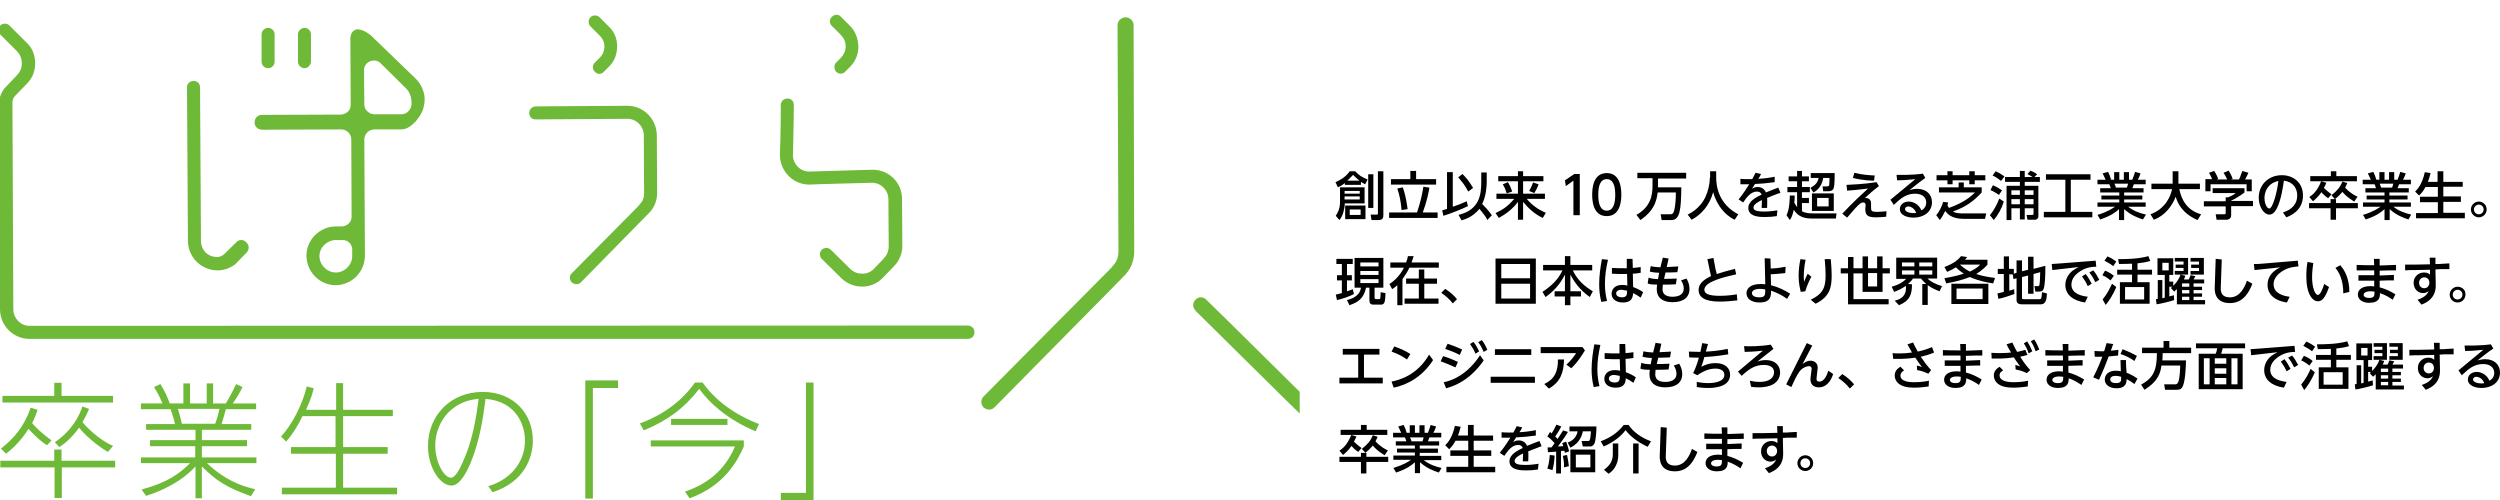
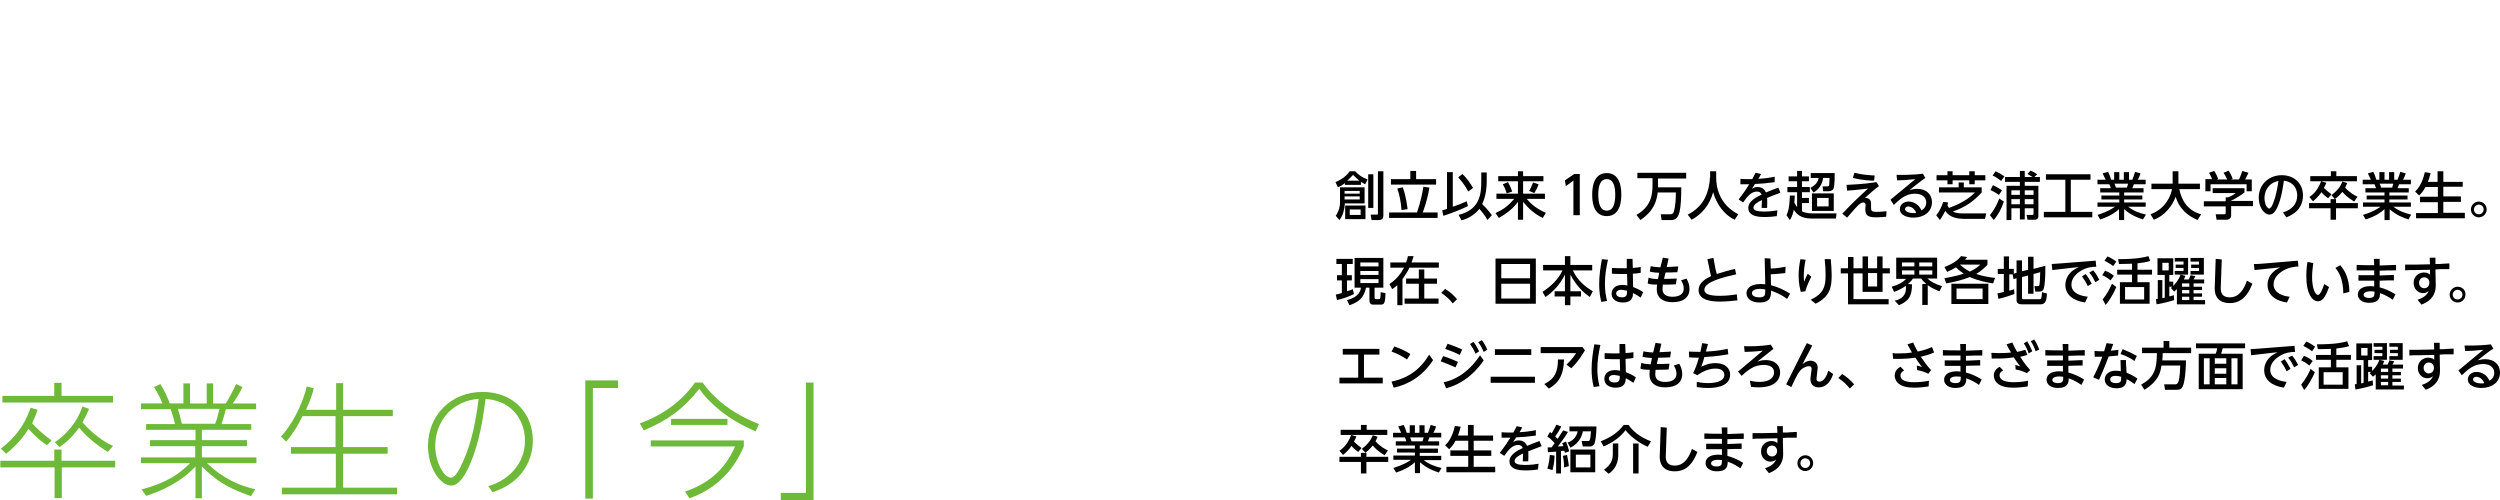
<svg xmlns="http://www.w3.org/2000/svg" xmlns:xlink="http://www.w3.org/1999/xlink" version="1.1" id="レイヤー_1" x="0px" y="0px" width="824.8px" height="165.1px" viewBox="0 0 824.8 165.1" style="enable-background:new 0 0 824.8 165.1;" xml:space="preserve">
  <style type="text/css">
	.st0{clip-path:url(#SVGID_1_);fill:#6EBA38;}
	.st1{fill:#6EBA38;}
</style>
  <g>
    <g>
      <g>
        <defs>
-           <rect id="SVGID_3_" x="-0.8" y="4.6" width="429.6" height="134.4" />
-         </defs>
+           </defs>
        <clipPath id="SVGID_1_">
          <use xlink:href="#SVGID_3_" style="overflow:visible;" />
        </clipPath>
-         <path class="st0" d="M321.5,109.6c0,1.2-0.9,2.2-2.1,2.2l-309.7,0c-5.3,0-9.6-4.3-9.7-9.6l-0.3-68.2c0-3,2.1-5.3,2.2-5.3l3.8-4     c1-1.1,1.5-2.3,1.5-3.8c0-1.4-0.5-2.8-1.5-3.9l-5.6-5.6c-0.9-0.9-1-2.2,0-3c0.8-0.8,2.2-0.8,3,0l5.7,5.7c1.9,1.7,2.8,4.2,2.8,6.8     c0,2.6-0.9,4.9-2.8,6.8l-3.8,3.9c-0.6,0.6-0.9,1.4-0.9,2.3l0.3,68.2c0,2.9,2.4,5.4,5.3,5.4l309.7-0.1     C320.6,107.5,321.5,108.4,321.5,109.6" />
        <path class="st0" d="M81.3,83.4c-1.7,1.8-3.5,3.5-3.7,3.8c-1.8,1.3-3.7,2-5.8,2c-5.4,0-9.7-4.3-9.8-9.6l-0.3-50.8     c0-1.2,0.9-2.1,2.2-2.1c1.2,0,2.1,0.9,2.1,2.1l0.3,50.8c0,1.4,0.6,2.7,1.5,3.7c1.1,1,2.4,1.5,3.9,1.5c0.8,0,1.6-0.4,2.2-0.9     c0,0,2.1-2.1,4-3.9c0.9-1.1,2.5-1.1,3.4,0C82.3,80.9,82.3,82.4,81.3,83.4 M140.1,32.8c0,2.2-0.8,3.9-0.8,4l-0.1,0.1     c-0.5,1.2-1.2,2.1-2,3.1c-1.6,1.6-2.9,2.7-5,2.7l-8.7,0c-1.8,0-3.3,1.5-3.3,3.3l0.2,38.3c0,5.4-4.3,9.7-9.6,9.8     c-5.3,0-9.6-4.3-9.7-9.7c0-5.3,4.3-9.6,9.6-9.7l2.1,0c0.9,0,1.6-0.4,2.3-1c0.6-0.6,0.9-1.4,0.9-2.2l-0.1-25.5     c0-1.8-1.5-3.3-3.3-3.3l-26.1,0.1c-1.4,0-2.5-1-2.5-2.4c0-1.4,1-2.5,2.4-2.5l26.1-0.1c0.8,0,1.6-0.4,2.2-0.9c0.7-0.6,1-1.4,1-2.4     l-0.1-21.8c0-0.2,0-2.1,1.5-2.8c1.5-0.8,4.2,0.8,5.5,2L137.2,26C139.4,28.3,140.1,30.8,140.1,32.8 M88.5,22.5     c-1.3,0-2.2-1-2.2-2.2l0-8.9c0-1.2,0.9-2.2,2.2-2.2c1.2,0,2.1,1,2.1,2.2l0,8.9C90.6,21.5,89.7,22.5,88.5,22.5 M100.5,22.5     c-1.2,0-2.2-1-2.2-2.2l0-8.9c0-1.2,1-2.2,2.2-2.2c1.2,0,2.1,1,2.1,2.2l0,8.9C102.6,21.4,101.6,22.5,100.5,22.5 M116.2,82.3     c0-1.8-1.5-3.2-3.3-3.1l-2.1,0c-2.9,0-5.4,2.4-5.4,5.3c0,2.9,2.5,5.4,5.4,5.4c2.9,0,5.4-2.5,5.4-5.4L116.2,82.3z M134,29.2     l-8.4-8.3c-0.8-0.9-2.2-1.2-3.5-0.7c-1.2,0.5-2,1.6-2,2.9l0.1,11.4c0,0.9,0.4,1.8,1.1,2.3c0.6,0.6,1.4,0.9,2.2,0.9l9,0     c1.5,0,2.8-1.2,3.2-2.7C136,32.8,135.4,30.6,134,29.2" />
-         <path class="st0" d="M216.7,44.6l0.1,19.1c0,2.6-1,5-2.9,6.8l-22.3,22.7c-0.8,0.8-2.2,0.7-3-0.1c-0.8-0.8-0.8-2.1,0-2.9l21.8-22     l1.1-1.3c0.7-0.8,1-2,1-3.2l-0.1-19.1c0-2.9-2.4-5.4-5.4-5.4l-30.3,0.2c-1.2,0-2.1-0.9-2.1-2.1c0-1.2,0.9-2.1,2.1-2.2l30.3-0.2     C212.3,34.9,216.6,39.2,216.7,44.6 M203.6,15.3c0,2.6-0.9,5-2.8,6.8l-1.6,1.6c-0.8,0.9-2.1,0.9-2.9,0c-0.9-0.8-0.9-2.1-0.1-3     l1.6-1.6c1-0.9,1.6-2.3,1.6-3.8c0-1.4-0.6-2.7-1.7-3.7c0,0,0.6,0.6-2.9-2.9c-0.8-0.8-0.8-2.2,0-3c0.8-0.8,2.2-0.8,3,0l2.9,2.9     C202.7,10.4,203.6,12.7,203.6,15.3" />
        <path class="st0" d="M297.6,65.6l0.1,15.5c0,2.6-1,5-2.9,6.9l-3.6,3.7c-3.6,3.8-9.8,3.8-13.6,0.1c0,0-5.7-5.6-6.5-6.4     c-0.8-0.8-0.8-2.2,0-3c0.9-0.8,2.2-0.8,3,0c0.8,0.8,6.5,6.4,6.5,6.4c1.1,1,2.4,1.5,3.9,1.5c1.4,0,2.7-0.5,3.7-1.5l3-3.1l1-1.2     c0.7-0.9,1-2.1,1-3.3l-0.1-15.5c0-2.9-2.4-5.4-5.4-5.4c0,0-19.8,0.5-20.7,0.6c-5.3,0-9.6-4.3-9.7-9.7c0,0,0.3-7,0.3-16.6     c0-1.2,1-2.1,2.2-2.1c1.2,0,2.1,0.9,2.1,2.1c0,5.6-0.3,16.6-0.3,16.6c0,2.9,2.4,5.4,5.3,5.4l20.8-0.6     C293.2,55.9,297.6,60.2,297.6,65.6 M283.2,15.3c0,2.6-0.9,4.9-2.8,6.8l-1.6,1.6c-0.8,0.8-2.1,0.8-2.9,0c-0.8-0.8-0.8-2.2-0.1-3     l1.6-1.6c1-1.1,1.6-2.3,1.6-3.8c0-1.5-0.6-2.8-1.7-3.9c0,0,0.6,0.6-2.8-2.8l-0.1-0.1c-0.8-0.8-0.8-2.1,0-2.9c0.9-0.9,2.2-1,3-0.1     l2.9,2.9C282.2,10.2,283.1,12.7,283.2,15.3" />
        <path class="st0" d="M374,8.3l0.2,74.7c0,3.1-1.2,6-3.4,8.1c0,0.1-31,31.4-42.7,43.3c-1,1-2.5,1-3.6,0c-1-1-1-2.6,0-3.6     c9.1-9.2,42.1-42.4,42.1-42.4l1.2-1.5c0.8-1,1.2-2.4,1.2-3.8l-0.3-74.7c0-1.5,1.1-2.6,2.6-2.7C372.8,5.7,374,6.9,374,8.3      M434,138c-1,1-2.6,1-3.6,0c-4.5-4.3-31.6-31.2-36-35.5l0-0.1c-1-1-1-2.5,0-3.5c1-1.1,2.6-1.1,3.6,0c4.5,4.3,31.6,31.2,36,35.5     C434.9,135.5,434.9,137,434,138" />
      </g>
      <path class="st1" d="M268.4,126.2h-2.5v36.4h-8.3v2.5h10.8V126.2z M245.3,145.3h-30.6v2h27.8c-3.6,8.3-9.4,12.4-16.5,14.9l1.5,2.2    c11.5-4.1,15.9-12.5,17.9-17.1V145.3z M240,138.2h-18.6v2H240V138.2z M212.4,142c7.9-3.3,13.2-7.2,18.3-13.7    c3.1,4.4,9.2,10.1,18.6,14l1.1-2.4c-5.3-2-13.3-6.2-18.6-13.7h-2.5c-6.1,8.6-14.4,12.1-18.2,13.5L212.4,142z M193.1,164.5h2.5V128    h8.3v-2.5h-10.8V164.5z M157.9,131.6c-0.9,7.1-2.2,14.3-5.2,20.8c-1,2.3-2.5,5.2-3.9,5.2c-2.4,0-5.2-5.2-5.2-10.6    c0-4.1,1.5-7.9,4.2-10.8C151.7,132.3,155.7,131.8,157.9,131.6 M162.5,162.4c10.5-3.4,13.3-11.4,13.3-17.1c0-8.7-6.2-16-16.6-16    c-10.5,0-18,7.8-18,17.8c0,7.5,4.2,13.1,7.7,13.1c2.6,0,4.8-3.7,6.4-7.6c3-7.2,4.1-14.9,4.9-21c10.4,0.8,13,9,13,13.7    c0,7.9-5.6,13.2-12.1,15.1L162.5,162.4z M101,135.1c1.7-3.7,2.2-5.6,2.5-7l-2.3-0.6c-1.3,5.7-4.9,12.8-8.5,16.5l1.7,1.7    c2.2-2.5,3.9-5.3,5.4-8.4h10.9v10.2H96v2.2h14.8v11.2H93v2.2H131v-2.2h-17.8v-11.2h14.7v-2.2h-14.7v-10.2h16.4v-2.1h-16.4v-8.8    h-2.3v8.8H101z M60,139.8c-0.5-2.3-0.8-3.2-1.3-4.9h13.7c-0.4,1.8-0.7,3-1.4,4.9H60z M84.2,161.4c-4.6-1-10.3-3.2-15.9-8.6h16.3    v-1.9h-18v-3.7h14.9v-2H66.6v-3.4h16.3v-1.9h-9.8c0.7-2.1,1-3.4,1.4-4.9h10v-1.9h-7.7c1.4-2,2.3-3.5,3.2-5.4l-2.1-1    c-1.1,2.4-2.3,4.6-3.4,6.4h-4.2v-6.6h-2.1v6.6h-5.5v-6.6h-2.2v6.6H56c-0.8-2.2-1.7-4.2-3.1-6.4l-2.1,1c0.9,1.4,1.8,3,2.8,5.4h-7.1    v1.9h9.8c0.9,2.7,1.2,3.7,1.4,4.9h-9.5v1.9h16.3v3.4H49.5v2h14.9v3.7H46.5v1.9h16.2c-3.4,3.4-7.4,6.4-16,8.7l1.5,2.1    c9.1-2.9,13.9-7.1,16.3-9.7v10.5h2.1v-10.5c4.7,4.6,7.8,6.8,16.2,9.8L84.2,161.4z M38,152H20.3v-3.7h-2.4v3.7H0.1v2.2h17.9v10.1    h2.4v-10.1H38V152z M17.9,126.3v4.3H0.8v2.2h36.5v-2.2h-17v-4.3H17.9z M37.3,147.1c-4.8-2-9.2-6.7-10.1-7.8    c1.1-1.9,1.7-3.2,2.2-4.4l-2.2-0.8c-0.9,2.6-3,7.6-9.1,11.8l1.5,1.6c1.5-1,3.8-2.7,6.5-6.4c1.9,2.4,5.6,5.7,9.5,8L37.3,147.1z     M17,145.3c-3.1-2.2-5.5-4.6-6.4-5.7c1-2,1.4-3.2,1.8-4.4l-2.3-0.7c-2.2,6.5-5.8,10.4-9.8,13.5l1.7,1.7c1.5-1.2,4.6-3.7,7.4-8.2    c0.4,0.4,3,3.4,6.1,5.4L17,145.3z" />
    </g>
    <path d="M817.8,67.5c0.9,0,1.6,0.7,1.6,1.6c0,0.9-0.7,1.6-1.6,1.6c-0.9,0-1.6-0.7-1.6-1.6C816.2,68.2,817,67.5,817.8,67.5    M817.8,66.5c-1.4,0-2.6,1.2-2.6,2.6c0,1.4,1.2,2.6,2.6,2.6c1.5,0,2.6-1.2,2.6-2.6C820.4,67.6,819.2,66.5,817.8,66.5 M804.3,61.7   v3.2h-5.9v1.8h5.9v3.6h-7.2V72h16.1v-1.8h-7.1v-3.6h5.8v-1.8h-5.8v-3.2h6.4V60h-6.4v-3.5h-1.9V60H801c0.5-1.2,0.7-2.2,0.9-2.9   l-1.9-0.3c-0.9,4.1-2.5,5.7-3.2,6.4l1.3,1.3c0.5-0.5,1.3-1.2,2.1-2.8H804.3z M785.6,61.9c-0.1-0.2-0.4-1.2-0.5-1.3h4.5   c-0.2,0.7-0.3,1.1-0.4,1.3H785.6z M795.5,70.8c-2.1-0.5-3.9-1.1-5.9-2.6h5.8v-1.4h-7.1v-1h6v-1.3h-6v-1h6.4v-1.4h-3.7   c0.1-0.2,0.4-1.1,0.5-1.3h3.9v-1.5h-2.6c0.5-0.9,0.9-2,0.9-2.1l-1.8-0.5c-0.2,0.7-0.6,1.9-0.9,2.6h-1.1v-2.5h-1.7v2.5h-1.5v-2.5   H785v2.5h-1c-0.3-1.1-0.6-1.8-1-2.6l-1.8,0.5c0.3,0.7,0.9,1.9,1,2.1h-2.7v1.5h3.9c0.2,0.3,0.4,1.1,0.5,1.3h-3.5v1.4h6.3v1h-5.9v1.3   h5.9v1h-7.1v1.4h5.8c-0.8,0.5-2.2,1.6-5.8,2.7l0.9,1.5c3.6-1.2,5.1-2.4,6.2-3.4v3.6h1.7v-3.6c2.2,2,4.4,2.8,6.2,3.4L795.5,70.8z    M768.9,58.1h-6.7v1.7h15.4v-1.7h-6.8v-1.6h-1.8V58.1z M769.2,64.1c-1.4-1-2.4-2-2.5-2.1c0.5-0.9,0.6-1.2,0.8-1.7l-1.7-0.5   c-1.4,3.6-3.2,4.7-3.9,5.2l1.2,1.4c0.7-0.6,1.7-1.4,2.8-3c0.1,0.2,1,1.2,2.2,2L769.2,64.1z M768.9,65.7v1.3h-7.1v1.7h7.1v3.8h1.8   v-3.8h7.2v-1.7h-7.2v-1.3h-0.4c0.7-0.5,1.4-1.1,2.5-2.4c0.7,0.8,1.6,1.8,3.9,3.2l1.1-1.6c-0.7-0.3-2.5-1.2-4.1-3   c0.4-0.7,0.5-1.1,0.7-1.5l-1.6-0.5c-0.7,1.8-1.7,3-3.6,4.5l1.1,1.3H768.9z M751.7,59.7c-0.2,1.4-0.6,4.4-1.7,7.2   c-0.3,0.8-0.8,1.9-1.3,1.9c-0.7,0-1.6-1.4-1.6-3.5C747.1,63.6,747.9,60.5,751.7,59.7 M754.3,71.7c1-0.4,5.5-2,5.5-7.2   c0-4.1-3-6.7-7-6.7c-4.3,0-7.6,3.1-7.6,7.4c0,3.2,1.8,5.6,3.5,5.6c0.9,0,1.7-0.5,2.6-2.3c1.4-3,1.9-6.9,2.2-8.9   c3.1,0.4,4.4,2.6,4.4,4.9c0,2.7-1.6,4.6-4.7,5.6L754.3,71.7z M730,62.1v1.6h7.6c-0.8,0.7-2,1.2-2.5,1.4h-0.8v1.3h-7.2v1.7h7.2v2.1   c0,0.3,0,0.5-0.5,0.5h-2.8l0.3,1.8h3.4c0.2,0,1.4-0.2,1.4-1.4v-3.1h7.2v-1.7h-7.2v-0.1c1.4-0.6,3.4-1.9,4.4-2.7v-1.4H730z    M727.6,59.2v3.9h1.7v-2.3h11.9v2.3h1.7v-3.9h-2.2c0.5-0.9,0.7-1.3,1.1-2.2l-2-0.6c-0.7,1.9-0.9,2.4-1.1,2.8H736l0.6-0.2   c-0.3-0.9-0.9-2.1-1.3-2.7l-1.7,0.7c0.4,0.6,0.7,1.2,1.2,2.2h-3.4l0.4-0.2c-0.3-0.9-0.8-1.9-1.3-2.6l-1.7,0.6   c0.2,0.4,0.7,1.2,1,2.1H727.6z M710.6,72.5c3.5-1.3,6-4.4,7.2-7.6c0.6,2,2,5.4,7.2,7.7l1.2-1.9c-4.5-1.2-6.5-4.7-7.2-8.3h6.8v-1.8   h-7.1v-4.1h-1.9v4.1h-7v1.8h6.8c-0.4,2.1-2,6.4-7.1,8.3L710.6,72.5z M698.1,61.9c-0.1-0.2-0.4-1.2-0.5-1.3h4.5   c-0.2,0.7-0.3,1.1-0.4,1.3H698.1z M708,70.8c-2.1-0.5-3.9-1.1-5.9-2.6h5.8v-1.4h-7.1v-1h6v-1.3h-6v-1h6.4v-1.4h-3.7   c0.1-0.2,0.4-1.1,0.5-1.3h3.9v-1.5h-2.6c0.5-0.9,0.9-2,0.9-2.1l-1.8-0.5c-0.2,0.7-0.6,1.9-0.9,2.6h-1.1v-2.5h-1.7v2.5h-1.5v-2.5   h-1.7v2.5h-1c-0.3-1.1-0.6-1.8-1-2.6l-1.8,0.5c0.3,0.7,0.9,1.9,1,2.1H692v1.5h3.9c0.2,0.3,0.4,1.1,0.5,1.3h-3.5v1.4h6.3v1h-5.9v1.3   h5.9v1H692v1.4h5.8c-0.8,0.5-2.2,1.6-5.8,2.7l0.9,1.5c3.6-1.2,5.1-2.4,6.2-3.4v3.6h1.7v-3.6c2.2,2,4.4,2.8,6.2,3.4L708,70.8z    M675,59.3h6.4v10.6h-7.1v1.8h16v-1.8h-7.1V59.3h6.5v-1.8H675V59.3z M659.6,65.5c-0.7,1.9-1.9,4.1-3.1,5.5l1.3,1.6   c1.5-1.9,2.5-3.6,3.3-6.1L659.6,65.5z M656.7,62.7c1.3,0.6,2.4,1.3,2.8,1.6l1-1.5c-0.6-0.4-1.4-1-3-1.7L656.7,62.7z M657.4,57.9   c1.2,0.5,2.4,1.5,2.8,1.8l1.1-1.5c-1.1-0.8-1.8-1.2-2.9-1.7L657.4,57.9z M670.9,67.4H668v-1.7h2.9V67.4z M670.9,64.3H668v-1.5h2.9   V64.3z M666.4,67.4h-2.8v-1.7h2.8V67.4z M666.4,64.3h-2.8v-1.5h2.8V64.3z M672.1,57.5c-1.1-0.8-1.8-1-2.2-1.2l-1,1.1   c0.6,0.3,1.1,0.7,1.7,1H668v-2h-1.6v2h-4.9V60h4.9v1.3h-4.4v11.3h1.6v-3.9h2.8v3.7h1.6v-3.7h2.9v1.7c0,0.3,0,0.5-0.5,0.5h-1.8   l0.3,1.6h2.4c0.8,0,1.2-0.6,1.2-1V61.3H668V60h5v-1.6h-1.8L672.1,57.5z M642.5,57.8h-3.6v1.7h3.6v1.3h1.7v-1.3h5.5v1.3h1.8v-1.3   h3.5v-1.7h-3.5v-1.3h-1.8v1.3h-5.5v-1.3h-1.7V57.8z M654.9,72.2l0.4-1.8h-8c-0.6,0-1.9,0-3-0.6c4.4-1.6,6.8-3.4,9.5-6.3v-1.7h-5.9   v-1.6h-1.7v1.6h-6.5v1.7h11.9c-1.1,1.1-3.5,3.3-8.6,5.1c-0.3-0.4-0.4-0.7-0.5-0.9c0.1-0.3,0.2-0.6,0.2-0.9l-1.6-0.2   c-0.5,1.6-1.3,3.3-2.3,4.4l1.2,1.6c1-1.3,1.6-2.8,1.8-3c0.5,0.7,1.8,2.6,6,2.6H654.9z M632.2,70.2c-0.2,0.1-0.6,0.1-1.1,0.1   c-1.2,0-2.6-0.5-2.6-1.3c0-0.5,0.4-0.9,1.2-0.9C630.4,68.2,631.5,68.6,632.2,70.2 M624.8,67.6c2.2-2.1,4.1-3.7,7-3.7   c2.6,0,3.7,1.4,3.7,2.9c0,1.7-1.2,2.4-1.6,2.6c-0.8-2-2.7-2.9-4.2-2.9c-1.6,0-2.9,1-2.9,2.5c0,2,2.4,2.8,4.5,2.8   c3.4,0,6.1-1.9,6.1-5.1c0-2.6-1.9-4.4-4.9-4.4c-1.2,0-1.9,0.3-2.5,0.4c1.8-1.4,3.6-2.9,5.2-4l-0.8-1.4c-3.7,0.5-7.5,0.4-8.7,0.4   l0.2,1.8c1.4,0,3.3-0.1,6-0.4l-8.2,6.8L624.8,67.6z M619.1,60.1c-4.4,0.7-8.5,0.8-9.9,0.9l0.2,1.9c3.2-0.2,5.9-0.6,6.9-0.7   c-2.8,2.6-4.6,4.2-8.5,8.3l1.6,1.3c1.4-1.6,2.5-2.9,2.7-3.1c1.5-1.6,2-1.9,2.6-1.9c0.8,0,0.8,0.7,0.8,0.9c0,0.2-0.1,1.2-0.1,1.4   c0,2.4,1.5,2.6,3.8,2.6c1,0,2.1-0.1,3.1-0.2l0.1-1.8c-1.8,0.2-3.1,0.2-3.3,0.2c-1.6,0-1.8-0.4-1.8-1.3c0-0.2,0-1.3,0-1.5   c0-1.6-1.3-1.8-2-1.8c1.1-1,2.7-2.5,4.6-3.9L619.1,60.1z M618.5,57.9c-1.9-0.1-3.9-0.2-6.7-0.9l-0.5,1.7c3.1,0.8,5.9,0.9,7,0.9   L618.5,57.9z M603.3,68.1h-3.8v-2.8h3.8V68.1z M597.8,69.6h7.2v-5.8h-7.2V69.6z M597.4,57.2v1.5h2.6c-0.3,1.5-1,2.3-2.7,3.3l1,1.5   c1.7-0.9,2.9-2.6,3.2-4.8h2.1c0,0.9-0.1,2.2-0.1,2.4c-0.1,0.4-0.7,0.4-0.8,0.4h-1.4l0.2,1.6h1.7c0.8,0,1.6-0.3,1.8-1.1   c0.3-1.1,0.3-3.7,0.3-4.9H597.4z M590.5,64.6c-0.1,4.4-0.8,5.8-1.1,6.4l1.1,1.6c0.4-0.6,0.9-1.4,1.3-3.4c0.9,1.4,2.3,2.9,5.9,2.9h8   l0.2-1.7h-7.5c-1.2,0-2.6,0-3.9-0.7V67h2.3v-1.7h-2.3v-1.9h2.6v-1.7h-2.6v-1.9h2.3v-1.6h-2.3v-1.8h-1.6v1.8h-2.8v1.6h2.8v1.9h-3.2   v1.7h3.2v4.9c-0.2-0.2-0.4-0.5-0.9-1.4c0.1-1.2,0.1-1.9,0.1-2.4H590.5z M579.2,57c-0.4,0.8-0.5,1-1.1,2.1h-1.2c-1,0-2,0-2.7-0.1   l0,1.8c1.3,0,1.8,0,2.9,0c-0.5,0.8-1.8,2.9-3.5,5l1.5,1c1.3-1.9,2.6-3.6,4.6-3.6c0.7,0,1.2,0.3,1.5,1c-1.9,0.9-4.4,2.2-4.4,4.4   c0,3,4,3,5.5,3c1.3,0,2.6-0.1,3.9-0.3l0.2-1.9c-0.7,0.1-2.4,0.4-4.4,0.4c-2.4,0-3.5-0.4-3.5-1.3c0-1,1.3-1.8,2.8-2.5   c0,1-0.1,1.7-0.1,2.6h1.8c0-0.5,0.1-2.2,0-3.3c1.5-0.6,2.9-1.2,4.4-1.7l-0.7-1.7c-1.1,0.4-2.4,0.9-4.1,1.6   c-0.6-1.6-2.1-1.8-2.7-1.8c-1,0-1.4,0.3-1.9,0.6c0.3-0.5,0.7-1.1,1-1.6c2.4-0.1,3.4-0.2,6.5-0.6l0-1.8c-1.8,0.4-3.6,0.6-5.4,0.7   c0.3-0.4,0.7-1.1,0.9-1.6L579.2,57z M564.1,58.7c0,2.1-0.6,4.5-1.5,6.4c-1.2,2.5-3.3,4.5-5.8,5.7l1.3,1.7c3.4-1.8,6-5,7.1-9.1   c1.2,4.3,3.9,7.6,7.1,9.1l1.2-1.8c-6.2-3.2-7.3-8.8-7.3-12.1v-2.1h-2V58.7z M552.9,63.5c0,1.9-0.1,4.6-0.7,6.4   c-0.2,0.6-0.6,0.8-1.2,0.8h-3.1l0.3,1.9h3.2c2.9,0,3.2-3.5,3.3-10.8h-7.7v-0.5v-2.4h9.3V57h-16.1v1.8h5v2.3c0,3.4-0.6,7.1-5.3,9.8   l1.3,1.7c2.1-1.5,5.1-3.7,5.7-9.1H552.9z M530.1,69.5c-2.2,0-2.8-2.5-2.8-5.2c0-2.6,0.5-5.2,2.8-5.2c2.3,0,2.8,2.6,2.8,5.2   C532.9,66.8,532.4,69.5,530.1,69.5 M530.1,71.3c4.8,0,4.8-5.8,4.8-7.1c0-1.3,0-7.1-4.8-7.1c-4.8,0-4.8,5.8-4.8,7.1   C525.3,65.6,525.3,71.3,530.1,71.3 M516.3,59.5l0.3,1.9l2.5-1.8v11.4h2.1V57.4h-1.8L516.3,59.5z M505.8,60.2   c-0.2,0.5-0.8,2-1.3,2.8l1.7,0.7c0.4-0.6,1.1-1.9,1.4-2.9L505.8,60.2z M495.8,60.8c0.6,1,1,2,1.3,3l1.8-0.6   c-0.2-0.7-0.7-1.9-1.4-3.1L495.8,60.8z M494.3,59.8h6.5v4.1h-7.1v1.7h5.9c-2,2.3-3.6,3.5-6.2,4.7l1.1,1.6c2.4-1.3,4.7-3.1,6.3-5.3   v5.9h1.7v-5.9c1.8,2.2,3.9,4.1,6.5,5.3l1-1.7c-2.4-1-4.6-2.5-6.3-4.6h6v-1.7h-7.2v-4.1h6.7v-1.7h-6.7v-1.6h-1.7v1.6h-6.5V59.8z    M481.1,58.5c1.5,1.8,2.2,2.6,3.3,4.7l1.6-1.2c-1.2-2-2-3.1-3.5-4.6L481.1,58.5z M476.2,71.2c2.3-0.7,6.1-2.2,8.1-3.2l-0.4-1.6   c-1.5,0.7-3,1.3-4.6,1.8V56.8h-1.9v12.1c-0.9,0.3-1.1,0.4-1.6,0.5L476.2,71.2z M490.6,56.9h-1.9v3c0,4.2-0.5,9.3-7.5,11l1,1.8   c1.1-0.3,3.7-1.1,5.9-3.8c2,2.4,2.4,3.2,2.6,3.7l1.5-1.6c-0.4-0.5-1.1-1.6-3.2-3.7c1.3-2.6,1.5-5.9,1.5-7.3V56.9z M458.3,70.1v1.8   h16v-1.8h-4.9c1.3-3.5,1.9-6.4,2.2-8.2l-2-0.3c-0.3,2-0.9,5-2.1,8.5H458.3z M464.4,69c-0.2-1.3-0.5-4.2-1.6-7.2l-1.8,0.4   c0.7,2,1.2,4.4,1.4,7.1L464.4,69z M465.3,56.4v2.7h-6.4v1.8h14.9v-1.8h-6.6v-2.7H465.3z M454.6,56.5v14c0,0.3-0.2,0.3-0.4,0.3h-2   l0.3,1.8h2.2c1.3,0,1.7-0.5,1.7-1.6V56.5H454.6z M444.5,59.6c0.5-0.5,1-0.9,1.9-1.9c0.9,0.9,1.5,1.4,2.1,1.9H444.5z M449,60   c0.5,0.3,0.8,0.5,1.4,0.8l0.8-1.6c-1.9-0.7-3-1.5-4.1-2.7h-1.8c-1.5,2.2-3.8,3.2-4.7,3.6l0.8,1.7c0.7-0.3,1.3-0.6,2.3-1.4V61h5.3   V60z M448.6,65.8h-5v-1h5V65.8z M448.6,63.9h-5V63h5V63.9z M442.1,61.7v4.9c0,2.4-0.9,3.8-1.4,4.6l1.2,1.4c1.2-1.4,1.7-3.7,1.8-5.5   h6.5v-5.3H442.1z M451.4,68.6h1.7V57.5h-1.7V68.6z M448.9,70.9h-3.6v-1.8h3.6V70.9z M443.8,72.3h6.7v-4.5h-6.7V72.3z M810.8,95.6   c0.9,0,1.6,0.7,1.6,1.6c0,0.9-0.7,1.6-1.6,1.6c-0.9,0-1.6-0.7-1.6-1.6C809.2,96.3,810,95.6,810.8,95.6 M810.8,94.6   c-1.4,0-2.6,1.2-2.6,2.6c0,1.4,1.1,2.6,2.6,2.6c1.5,0,2.6-1.2,2.6-2.6C813.5,95.7,812.3,94.6,810.8,94.6 M801.5,93.3   c0,1-0.7,1.8-1.7,1.8c-0.9,0-1.7-0.7-1.7-1.8c0-1.1,0.8-1.8,1.7-1.8C800.6,91.5,801.5,92,801.5,93.3 M803.5,88.9l1.5-0.1   c0.9,0,2.3,0,3.1,0l0-1.9c-1.2,0.1-2.7,0.1-3.1,0.2l-1.5,0l0-2.1h-1.9l0.1,2.2l-5,0.1c-0.8,0-1.9,0-3.2,0l0,1.9   c1.1-0.1,1.6-0.1,3.2-0.1l5-0.1l0,1.6c-0.4-0.3-0.8-0.7-2-0.7c-1.7,0-3.4,1.3-3.4,3.4c0,2.1,1.5,3.4,3.1,3.4c0.7,0,1.3-0.2,1.9-0.7   c-0.4,0.8-1,2-3.7,2.9l1.3,1.6c4.5-1.7,4.7-4.9,4.7-6.4L803.5,88.9z M783.4,96.2c0,1.3,0,2.1-1.8,2.1c-1.3,0-1.8-0.6-1.8-1   c0-0.4,0.3-1.2,2.3-1.2C782.7,96.1,783.1,96.2,783.4,96.2 M783.3,87.5c-3,0-3.3,0-5.8-0.1v1.8c2.7,0,3.1,0,5.8,0l0,1.6   c-2.9,0-3.2,0-5.2,0v1.8c2.4,0,2.6,0,5.2,0l0,1.9c-0.2,0-0.7-0.1-1.2-0.1c-3,0-4.2,1.3-4.2,2.8c0,1.5,1.4,2.7,3.7,2.7   c3.5,0,3.6-1.9,3.6-3.2c2,0.7,3.4,1.6,4.2,2.2l0.9-1.8c-1.8-1.1-3.3-1.8-5.2-2.3v-2.2c2.6-0.1,2.9-0.1,4.7-0.1l0-1.8   c-1.8,0.1-2.1,0.1-4.7,0.2l0-1.6c2.7-0.1,3-0.1,5.4-0.1v-1.8c-2.3,0.1-2.6,0.1-5.4,0.2l0-2.2h-1.9L783.3,87.5z M775.1,96.3   c0-4.2-1.4-7-3-8.8l-1.6,0.9c1.3,1.5,2.6,4.1,2.6,8.4L775.1,96.3z M761.3,86.4c-0.3,1.6-0.4,3.2-0.4,4.8c0,5.9,2.1,8.2,3.8,8.2   c1.2,0,1.9-0.9,2.3-1.6c0.5-0.8,1-1.9,1.4-3.1l-1.6-1c-0.4,1.3-1.2,3.6-2.1,3.6c-0.8,0-1.9-2.1-1.9-5.9c0-2,0.3-3.6,0.4-4.6   L761.3,86.4z M746.2,87c-0.8,0.1-1.8,0.1-2.6,0.1l0.2,2l8.5-0.9c-2.3,1.1-4.2,2.9-4.2,5.8c0,2.6,1.7,5.1,6.4,5.8l0.9-1.9   c-2-0.2-5.3-1.1-5.3-4.1c0-2.1,1.6-3.5,2.8-4.3c2.2-1.4,4.2-1.5,5.4-1.6l-0.2-1.9L746.2,87z M731,85.4l-0.3,9   c-0.1,1.4-0.2,5.6,5,5.6c2.5,0,5.4-1.1,7.4-6.4l-1.8-1c-0.8,2.4-2.4,5.5-5.6,5.5c-3.2,0-3.1-2.4-3-3.8l0.3-8.7L731,85.4z    M722.7,85.1v1.2h2.8v1h-2.6v1.1h2.6v1h-2.8v1.2h4.4v-5.5H722.7z M715.5,89.2h-2.1v-2.5h2.1V89.2z M722.3,99h-2.4v-1.1h2.4V99z    M722.3,94.6h-2.4v-1.1h2.4V94.6z M722.3,96.8h-2.4v-1.1h2.4V96.8z M717.2,97.4c-0.5,0.1-0.6,0.2-1.5,0.4v-3.2h1   c-0.2,0.1-0.2,0.2-0.5,0.4l1.1,1.2c0.3-0.3,0.6-0.5,0.9-0.8v5h9.3V99h-3.8v-1.1h2.8v-1.1h-2.8v-1.1h2.8v-1.1h-2.8v-1.1h3.5v-1.3   h-3.5c0.1-0.1,0.4-0.7,0.6-1.1l-1.6-0.3c-0.2,0.6-0.5,1.3-0.6,1.4h-1.6c0.2-0.3,0.3-0.7,0.5-1.2l-1.6-0.4h2.5v-5.5h-4.4v1.2h2.9v1   h-2.6v1.1h2.6v1h-2.9v1.2h1.9c-0.6,1.9-1.9,3.2-2.4,3.7v-1.4h-1.3v-2.2h1.3v-5.5h-5.2v5.5h2.4v7.5l-0.8,0.2v-6h-1.5v6.2   c-0.3,0-0.5,0.1-0.6,0.1l0.2,1.7c1.5-0.2,4.7-1,5.8-1.4L717.2,97.4z M694.7,100.6c0.9-1,2.5-3.4,3.5-5.9l-1.4-1.1   c-0.6,1.3-1.6,3.4-3.1,5.2L694.7,100.6z M697.4,91c-0.8-0.7-2-1.4-2.9-1.7l-0.9,1.5c0.9,0.4,1.6,0.8,2.7,1.7L697.4,91z M698.2,86.3   c-0.9-0.7-1.9-1.3-2.9-1.7l-1,1.4c0.3,0.2,1.8,0.9,2.9,1.8L698.2,86.3z M707.4,98.8h-6.3v-4.1h6.3V98.8z M705.1,86.9   c1.8-0.2,2.9-0.4,4.3-0.8l-0.6-1.6c-1.4,0.4-3.8,1-10,1l0.3,1.6c2.2,0,3.8-0.1,4.3-0.1v2h-4.9v1.6h4.9v2.5h-4v7.1h9.8v-7.1h-4v-2.5   h4.8v-1.6h-4.8V86.9z M689.3,89.9c0.9,1.1,1.3,1.8,2,3.2l1.3-0.8c-0.7-1.3-1.2-2.2-2-3.1L689.3,89.9z M686.9,91.2   c0.8,1.1,1.3,1.9,1.9,3.2l1.3-0.8c-0.7-1.3-1.2-2.2-2-3.2L686.9,91.2z M679.8,86.9c-0.1,0-1.2,0.1-2.9,0.2l0.2,2l8.7-1   c-0.9,0.5-1.5,0.8-2,1.2c-1.3,1-2.4,2.7-2.4,4.7c0,3.2,2.5,5.2,6.5,5.8l0.9-1.9c-1.6-0.2-5.4-0.8-5.4-4c0-2.2,1.7-3.7,3.2-4.6   c2-1.2,3.9-1.3,5-1.3l-0.2-2L679.8,86.9z M664,90.4l0.3,1.7l1-0.3V99c0,1.1,0.8,1.4,1.7,1.4h6.4c1.5,0,1.9-1.7,1.9-3.6l-1.6-0.4   c0,0.1-0.1,1.4-0.2,1.8c-0.1,0.4-0.3,0.5-0.6,0.5h-5.3c-0.2,0-0.5,0-0.5-0.3v-7l2-0.5v6h1.8v-6.5l2.2-0.6c-0.1,4.6-0.2,4.6-0.8,4.6   h-1.1l0.3,1.8h1.3c0.6,0,1.2-0.2,1.4-0.8c0.5-1.1,0.6-4.9,0.6-6.3c0-0.6,0-0.9,0-1.4l-3.9,1v-4h-1.8V89l-2,0.5v-3.6h-1.8V90   l-0.9,0.3v-1.6h-1.6v-4.1h-1.7v4.1h-2v1.7h2v5.9c-1.1,0.3-1.6,0.4-2.1,0.5l0.3,1.8c2-0.4,4.1-1.2,5.3-1.6l-0.1-1.6   c-0.5,0.2-0.8,0.3-1.6,0.5v-5.4h1.3L664,90.4z M654.1,98.7h-8.6v-3.5h8.6V98.7z M656,93.6h-12.2v6.7H656V93.6z M653.3,87.3   c-0.4,0.4-1.2,1.3-3.4,2.3c-1.6-0.8-2.6-1.7-3.3-2.3H653.3z M658.2,91.7c-2.3-0.3-4.1-0.6-6.2-1.3c2.1-1.3,3.3-2.6,3.7-3.1v-1.6   h-7.4c0.2-0.3,0.3-0.4,0.7-0.9l-2-0.3c-0.9,1.1-2.1,2.3-5.5,3.6l0.9,1.6c1.4-0.6,2.1-1,2.9-1.5c0.7,0.7,1.4,1.3,2.6,2.1   c-2.9,0.9-5.4,1.3-6.4,1.5l0.6,1.7c2.7-0.5,5.3-1.1,7.8-2.1c2.9,1.3,5.7,1.8,7.7,2.1L658.2,91.7z M637.5,90.6h-4.3v-1.4h4.3V90.6z    M637.5,87.9h-4.3v-1.3h4.3V87.9z M631.6,90.6h-4.1v-1.4h4.1V90.6z M631.6,87.9h-4.1v-1.3h4.1V87.9z M626.5,100.7   c3.7-1.5,4.3-3.7,4.3-6.9l-1.3-0.1c1-0.9,1.4-1.4,1.6-1.8h2.7c0.4,0.5,0.8,1,1.7,1.8h-1.3v6.9h1.8v-6.5c1.4,1,2.6,1.5,3.9,2   l0.8-1.7c-2.1-0.6-3.9-1.6-4.8-2.5h3.2v-6.9h-13.5V92h3.3c-1.2,1.2-2.4,1.9-4.8,2.6l0.8,1.7c1.1-0.4,2.3-0.9,3.9-2   c0.3,3.2-1.5,4.4-3.7,4.9L626.5,100.7z M619.3,94.5h-3v-4.4h3V94.5z M619.3,84.6v3.9h-3v-3.9h-1.8v3.9h-3v-3.7h-1.8v3.7h-2.4v1.7   h2.4v10.2h13.4v-1.7h-11.6v-8.5h3v6.1h6.6v-6.1h2.4v-1.7h-2.4v-3.9H619.3z M602,85.5c0.2,2,0.3,3.5,0.3,5.3c0,3.7-0.6,6-4.9,8.1   l1.6,1.3c4.7-2.3,5.3-5.4,5.3-9.2c0-2-0.2-4.5-0.3-5.5H602z M594,85.5c-0.4,1.9-0.6,3.6-0.6,5.5c0,2.7,0.5,4.3,0.7,5.3l1.5-0.2   c0.5-1.8,1.5-3.9,2-4.8l-1.2-1c-0.6,1.1-0.7,1.5-1.2,2.7c0-0.4-0.1-0.9-0.1-1.6c0-1.9,0.2-3.8,0.6-5.7L594,85.5z M582.4,95.5   c0,1.8,0,2.6-2,2.6c-1.2,0-2.4-0.4-2.4-1.4c0-1.4,2.4-1.4,2.7-1.4C581.3,95.3,581.9,95.4,582.4,95.5 M589.1,88   c-1.5,0.3-2.7,0.5-4.9,0.6l-0.1-3.3l-1.9-0.1l0.2,8.6c-0.3,0-0.7-0.1-1.5-0.1c-4,0-4.7,2-4.7,3c0,1.9,1.7,3.1,4.3,3.1   c3.8,0,3.8-2.2,3.8-3.9c1.8,0.6,3.5,1.4,5.3,2.7l1-1.7c-1.8-1.1-3.6-2.1-6.3-2.8l-0.1-3.6c2.1-0.1,2.7-0.2,4.8-0.4L589.1,88z    M572.4,88.7c-2.3,0.6-3.9,1-6,1.7c-0.2-0.8-0.3-1.3-0.4-1.5l-0.7-3.8l-2,0.4l0.8,3.8c0.1,0.6,0.3,1.2,0.4,1.8   c-1.2,0.6-4.1,1.9-4.1,4.6c0,3.5,4.5,3.8,7.1,3.8c1.8,0,3.9-0.2,5.7-0.4l-0.2-2c-1.1,0.2-3.3,0.5-5.6,0.5c-3.9,0-5.1-0.8-5.1-2   c0-2.7,6.6-4.2,10.5-5.1L572.4,88.7z M547.8,88.2c-1.1-0.1-2-0.1-3.2-0.4l-0.3,1.8c1.1,0.3,2.6,0.4,3.1,0.4l-0.4,2.1   c-1.2-0.1-2.1-0.1-3.1-0.5l-0.3,1.9c0.4,0.2,1,0.4,3.1,0.4c-0.1,0.9-0.1,1.5-0.1,1.6c0,2.6,1.8,4.2,5.2,4.2c3.6,0,5.6-1.6,5.6-4.4   c0-1.3-0.4-2.4-1-3.4l-1.8,0.6c0.3,0.4,0.9,1.4,0.9,2.7c0,2.4-2.4,2.7-3.7,2.7c-1.3,0-3.3-0.3-3.3-2.5c0-0.4,0.1-0.9,0.1-1.5   c1.3,0,3,0,4.3-0.1l0.3-1.9c-1.9,0.1-3.5,0.1-4.2,0.1l0.5-2.1c1.3,0,2,0,3.9-0.1l0.3-1.9c-1.6,0.1-2.1,0.1-3.8,0.2l0.6-2.8   l-1.9-0.3L547.8,88.2z M528.5,85.5c-0.5,2.7-0.9,5.5-0.9,8.2c0,2,0.2,4,0.7,5.9l1.9-0.3c-0.4-1.7-0.7-3.3-0.7-5.6   c0-2.8,0.4-5.3,1-8L528.5,85.5z M536.8,95.9c0,1.2,0,2.2-1.7,2.2c-0.9,0-1.9-0.4-1.9-1.3c0-0.6,0.5-1.2,1.8-1.2   C535.3,95.7,535.9,95.7,536.8,95.9 M536.7,88.5c-2.1,0-3,0-4.9-0.1v1.9c0.6,0,1.3,0.1,2.5,0.1c1.3,0,2.3,0,2.5,0l0.1,3.8   c-0.5-0.1-1.1-0.2-1.7-0.2c-2.7,0-3.5,1.7-3.5,2.9c0,2,1.8,2.9,3.7,2.9c3.2,0,3.3-2,3.4-3.1c1,0.5,1.5,0.8,2.5,1.5l0.8-1.8   c-1.1-0.8-2-1.2-3.3-1.7l-0.1-4.4c1.3-0.1,1.4-0.1,2.6-0.3l0-1.9c-0.7,0.1-1.3,0.2-2.6,0.3l-0.1-3h-1.9L536.7,88.5z M509.1,89.2   h6.4c-1.5,3.1-3.5,5-6.6,7.1l1,1.7c2.7-1.9,4.8-4.2,6.4-7.4v5.5h-3.4v1.7h3.4v2.9h1.8v-2.9h3.5v-1.7h-3.5v-5.5   c2,3.9,4.6,6.1,6.4,7.4l1-1.9c-2.5-1.5-5-3.5-6.6-6.9h6.4v-1.8h-7.2v-2.9h-1.8v2.9h-7.2V89.2z M504.8,98.5h-9.5v-4.9h9.5V98.5z    M495.3,87.1h9.5v4.7h-9.5V87.1z M493.4,100.2h13.3V85.3h-13.3V100.2z M475.5,96.6c1.7,1.2,2.7,2.1,3.8,3.5l1.4-1.4   c-1.1-1.3-2.2-2.3-3.9-3.4L475.5,96.6z M469.9,91.9v-3h-1.8v3h-4.2v1.7h4.2v4.9h-4.7v1.7h11.2v-1.7h-4.7v-4.9h4.2v-1.7H469.9z    M460.9,100.7h1.8v-8.6c1-1.4,1.8-2.7,2.3-3.8h9.7v-1.7h-9c0.3-1,0.5-1.6,0.7-2.1h-1.9c-0.1,0.7-0.3,1.3-0.6,2.1h-5.2v1.7h4.5   c-0.4,0.8-1.9,3.6-4.8,5.4l0.9,1.7c0.5-0.3,1-0.7,1.7-1.3V100.7z M441.1,99c1.8-0.4,4.1-1.2,5.6-2l-0.4-1.6   c-0.5,0.2-0.8,0.4-1.9,0.7v-3.6h1.6v-1.7h-1.6v-3.7h1.9v-1.7h-5.4v1.7h1.8v3.7h-1.6v1.7h1.6v4.2c-1.1,0.3-1.5,0.4-2,0.5L441.1,99z    M454.8,93.4h-6v-1.3h6V93.4z M454.8,87.9h-6v-1.3h6V87.9z M454.8,90.7h-6v-1.3h6V90.7z M447.1,94.9h1.9c-0.1,0.8-0.5,3.1-4.6,4.1   l0.8,1.7c2.9-1,4.7-2.2,5.5-5.8h1.1v4.1c0,1.4,0.7,1.5,1.4,1.5h2.5c1.2,0,1.3-1.2,1.4-3.8l-1.6-0.3c0,0.4,0,1.4-0.1,1.9   c-0.1,0.3-0.1,0.4-0.4,0.4h-0.9c-0.5,0-0.6-0.2-0.6-0.6v-3.2h2.9v-9.8h-9.5V94.9z M595.6,151.2c0.9,0,1.6,0.7,1.6,1.6   c0,0.9-0.7,1.6-1.6,1.6c-0.9,0-1.6-0.7-1.6-1.6C594,151.9,594.7,151.2,595.6,151.2 M595.6,150.2c-1.4,0-2.6,1.2-2.6,2.6   c0,1.4,1.1,2.6,2.6,2.6c1.5,0,2.6-1.2,2.6-2.6C598.2,151.3,597,150.2,595.6,150.2 M586.3,148.8c0,1-0.7,1.8-1.7,1.8   c-0.9,0-1.7-0.7-1.7-1.8c0-1.1,0.8-1.8,1.7-1.8C585.4,147,586.3,147.6,586.3,148.8 M588.2,144.5l1.5-0.1c0.9,0,2.2,0,3.1,0l0-1.9   c-1.2,0.1-2.7,0.1-3.1,0.2l-1.5,0l0-2.1h-1.9l0.1,2.2l-5,0.1c-0.8,0-1.9,0-3.2,0l0,1.9c1.1-0.1,1.6-0.1,3.2-0.1l5-0.1l0,1.6   c-0.4-0.3-0.8-0.7-2-0.7c-1.7,0-3.4,1.3-3.4,3.4c0,2.1,1.5,3.4,3.1,3.4c0.7,0,1.3-0.2,1.9-0.7c-0.4,0.8-1,2-3.7,2.9l1.3,1.6   c4.5-1.7,4.7-4.9,4.7-6.4L588.2,144.5z M568.1,151.8c0,1.3,0,2.1-1.8,2.1c-1.3,0-1.8-0.6-1.8-1c0-0.4,0.3-1.2,2.3-1.2   C567.4,151.7,567.9,151.8,568.1,151.8 M568.1,143.1c-3,0-3.3,0-5.8-0.1v1.8c2.7,0,3.1,0,5.8,0l0,1.6c-2.9,0-3.2,0-5.2,0v1.8   c2.4,0,2.6,0,5.2,0l0,1.9c-0.2,0-0.7-0.1-1.2-0.1c-3,0-4.2,1.3-4.2,2.8c0,1.5,1.4,2.7,3.7,2.7c3.5,0,3.6-1.9,3.6-3.2   c2,0.7,3.3,1.6,4.2,2.2l0.9-1.8c-1.8-1.1-3.4-1.8-5.2-2.3v-2.2c2.6-0.1,2.9-0.1,4.7-0.1l0-1.8c-1.8,0.1-2.1,0.1-4.7,0.2l0-1.6   c2.7-0.1,3-0.1,5.4-0.1v-1.8c-2.3,0.1-2.6,0.1-5.4,0.2l0-2.2H568L568.1,143.1z M547.9,140.9l-0.3,9c-0.1,1.4-0.2,5.6,5,5.6   c2.5,0,5.4-1.1,7.4-6.4l-1.8-1c-0.8,2.4-2.4,5.5-5.6,5.5c-3.2,0-3.1-2.4-3-3.8l0.3-8.7L547.9,140.9z M538.8,156.2h1.8v-9.9h-1.8   V156.2z M532.1,146.3v3.6c0,2.9-1.8,4.2-2.9,5.1l1.5,1.3c0.8-0.5,3.2-2.2,3.2-6.3v-3.7H532.1z M544.7,145.6c-3.5-1.3-6-3.3-7.4-5.4   h-1.6c-2.1,2.7-4.5,4.2-7.6,5.4l1,1.7c3.2-1.4,5.8-3.4,7.2-5.4c1.4,1.9,4,4,7.3,5.5L544.7,145.6z M517.6,153.8   c-0.1-1.1-0.2-1.7-0.6-3.7l-1.4,0.3c0.1,0.3,0.5,2.3,0.4,3.8L517.6,153.8z M512.2,155.1c0.3-1.2,0.6-2.5,0.7-4.8l-1.6-0.2   c-0.1,1.5-0.3,3-0.8,4.5L512.2,155.1z M518.1,147.7c3.3-1.6,4-4.6,4.1-5.4h2.7c-0.2,3.3-0.6,3.2-0.9,3.2h-2.2l0.4,1.8h2.4   c0.8,0,1.2-0.5,1.5-1.1c0.3-0.9,0.6-3.1,0.6-5.5h-8.9v1.6h2.7c-0.1,0.4-0.5,2.8-3.3,3.7L518.1,147.7z M524.7,154.2h-4.8V150h4.8   V154.2z M515.7,142c-0.7,1.1-1,1.5-1.8,2.8c-0.5-0.5-0.5-0.5-0.8-0.8c0.8-1.1,1.4-2.1,2-3.3l-1.6-0.6c-0.5,1-1.1,2.2-1.6,2.9   c-0.1-0.1-0.1-0.1-0.5-0.5l-0.9,1.5c1.1,0.7,2.1,1.9,2.4,2.2c-0.3,0.5-0.6,0.8-1,1.4c-0.9,0-1,0-1.3,0l0.1,1.6   c0.4,0,1.1-0.1,2.7-0.2v7.2h1.6v-7.4c0.4,0,0.7-0.1,1.1-0.1c0.1,0.2,0.1,0.4,0.2,0.7l1.4-0.5c-0.3-1.1-0.6-2.2-1-3.2l-1.3,0.5   c0.2,0.6,0.3,0.7,0.4,1c-0.3,0-1.5,0.1-1.8,0.1c1.6-2.1,2.8-3.9,3.3-4.8L515.7,142z M526.3,148.3h-8.2v7.5h8.2V148.3z M500.4,140.6   c-0.4,0.8-0.5,1-1.1,2.1h-1.2c-1,0-2,0-2.7-0.1l0,1.8c1.3,0,1.8,0,2.9,0c-0.5,0.8-1.8,2.9-3.5,5l1.5,1c1.3-1.9,2.6-3.6,4.6-3.6   c0.7,0,1.2,0.3,1.5,1c-1.9,0.9-4.4,2.2-4.4,4.4c0,3,4,3,5.5,3c1.3,0,2.6-0.1,3.9-0.3l0.2-1.9c-0.7,0.1-2.4,0.4-4.4,0.4   c-2.4,0-3.5-0.4-3.5-1.3c0-1,1.3-1.8,2.8-2.5c0,1-0.1,1.7-0.1,2.6h1.8c0-0.5,0.1-2.2,0-3.3c1.5-0.6,2.9-1.1,4.4-1.7l-0.7-1.7   c-1.1,0.4-2.4,0.9-4.1,1.6c-0.6-1.6-2.1-1.8-2.7-1.8c-1,0-1.4,0.3-1.9,0.6c0.3-0.5,0.7-1.1,1-1.6c2.4-0.1,3.4-0.2,6.5-0.6l0-1.8   c-1.8,0.4-3.6,0.6-5.4,0.7c0.3-0.4,0.7-1.1,0.9-1.6L500.4,140.6z M484.4,145.4v3.2h-5.9v1.8h5.9v3.6h-7.2v1.8h16.1v-1.8h-7.1v-3.6   h5.8v-1.8h-5.8v-3.2h6.4v-1.7h-6.4v-3.5h-1.9v3.5h-3.3c0.5-1.2,0.7-2.2,0.9-2.9l-1.9-0.3c-0.9,4.1-2.5,5.7-3.2,6.4l1.3,1.3   c0.5-0.5,1.3-1.2,2.1-2.8H484.4z M465.7,145.6c-0.1-0.2-0.4-1.2-0.5-1.3h4.5c-0.2,0.7-0.3,1.1-0.4,1.3H465.7z M475.6,154.4   c-2.1-0.5-3.9-1.1-5.9-2.6h5.8v-1.4h-7.1v-1h6V148h-6v-1h6.4v-1.4h-3.7c0.1-0.2,0.4-1.1,0.5-1.3h3.9v-1.5h-2.6   c0.5-0.9,0.9-2,0.9-2.1l-1.8-0.5c-0.2,0.7-0.6,1.9-0.9,2.6H470v-2.5h-1.7v2.5h-1.5v-2.5h-1.7v2.5h-1c-0.3-1.1-0.6-1.8-1-2.6   l-1.8,0.5c0.3,0.7,0.9,1.9,1,2.1h-2.7v1.5h3.9c0.2,0.3,0.4,1.1,0.5,1.3h-3.5v1.4h6.3v1h-5.9v1.3h5.9v1h-7.1v1.4h5.8   c-0.8,0.6-2.3,1.6-5.8,2.7l0.9,1.5c3.6-1.2,5.1-2.4,6.2-3.4v3.6h1.7v-3.6c2.2,2,4.4,2.8,6.2,3.4L475.6,154.4z M449,141.8h-6.7v1.7   h15.4v-1.7h-6.8v-1.6H449V141.8z M449.2,147.8c-1.4-1-2.4-2-2.5-2.1c0.5-0.9,0.6-1.2,0.8-1.7l-1.7-0.5c-1.4,3.6-3.2,4.7-3.9,5.2   l1.2,1.4c0.7-0.6,1.7-1.4,2.8-3c0.1,0.2,1,1.2,2.2,2L449.2,147.8z M449,149.4v1.3h-7.1v1.7h7.1v3.8h1.8v-3.8h7.2v-1.7h-7.2v-1.3   h-0.4c0.7-0.5,1.4-1.1,2.5-2.4c0.7,0.8,1.6,1.8,3.9,3.2l1.1-1.6c-0.7-0.3-2.5-1.2-4.1-3c0.4-0.7,0.5-1.1,0.7-1.5l-1.6-0.5   c-0.7,1.8-1.7,3-3.6,4.5l1.2,1.3H449z M819.6,126.4c-0.2,0.1-0.6,0.1-1.1,0.1c-1.2,0-2.6-0.5-2.6-1.3c0-0.5,0.4-0.9,1.2-0.9   C817.8,124.4,819,124.8,819.6,126.4 M812.2,123.8c2.2-2.1,4.1-3.7,7-3.7c2.6,0,3.7,1.4,3.7,2.9c0,1.7-1.2,2.4-1.6,2.6   c-0.8-2-2.7-2.9-4.2-2.9c-1.6,0-2.9,1-2.9,2.5c0,2,2.4,2.8,4.5,2.8c3.4,0,6.1-1.9,6.1-5.1c0-2.6-1.9-4.4-4.9-4.4   c-1.2,0-1.9,0.3-2.5,0.4c1.8-1.4,3.6-2.9,5.2-3.9l-0.8-1.4c-3.7,0.5-7.5,0.4-8.7,0.4l0.2,1.8c1.4,0,3.3-0.1,6-0.4l-8.2,6.8   L812.2,123.8z M803,121.4c0,1-0.7,1.8-1.7,1.8c-0.9,0-1.7-0.7-1.7-1.8c0-1.1,0.8-1.8,1.7-1.8C802.1,119.6,803,120.1,803,121.4    M804.9,117l1.5-0.1c0.9,0,2.3,0,3.1,0l0-1.9c-1.2,0.1-2.7,0.1-3.1,0.2l-1.5,0l0-2.1H803l0.1,2.2l-5,0.1c-0.8,0-1.9,0-3.2,0l0,1.9   c1.1-0.1,1.6-0.1,3.2-0.1l5-0.1l0,1.6c-0.4-0.3-0.8-0.7-2-0.7c-1.7,0-3.4,1.3-3.4,3.4c0,2.1,1.5,3.4,3.1,3.4c0.7,0,1.3-0.2,1.9-0.7   c-0.4,0.8-1,2-3.7,2.9l1.3,1.6c4.5-1.7,4.7-4.9,4.7-6.4L804.9,117z M788.3,113.2v1.2h2.8v1h-2.6v1.1h2.6v1h-2.8v1.2h4.4v-5.5H788.3   z M781.1,117.3H779v-2.5h2.1V117.3z M787.9,127.1h-2.4V126h2.4V127.1z M787.9,122.7h-2.4v-1.1h2.4V122.7z M787.9,124.9h-2.4v-1.1   h2.4V124.9z M782.8,125.5c-0.5,0.1-0.6,0.2-1.5,0.4v-3.2h1c-0.2,0.1-0.2,0.2-0.5,0.4l1.1,1.2c0.3-0.3,0.6-0.5,0.9-0.8v5h9.3v-1.3   h-3.8V126h2.8v-1.1h-2.8v-1.1h2.8v-1.1h-2.8v-1.1h3.5v-1.3h-3.5c0.1-0.1,0.4-0.7,0.6-1.1l-1.6-0.3c-0.2,0.6-0.5,1.3-0.6,1.4h-1.6   c0.2-0.3,0.3-0.7,0.5-1.2l-1.6-0.4h2.5v-5.5h-4.4v1.2h2.9v1h-2.6v1.1h2.6v1h-2.9v1.2h1.9c-0.6,1.9-1.9,3.2-2.4,3.7V121h-1.3v-2.2   h1.3v-5.5h-5.2v5.5h2.4v7.5l-0.8,0.2v-6h-1.5v6.2c-0.3,0-0.5,0.1-0.6,0.1l0.2,1.7c1.5-0.2,4.7-1,5.8-1.4L782.8,125.5z M760.2,128.7   c0.9-1,2.5-3.4,3.5-5.9l-1.4-1.1c-0.5,1.3-1.6,3.4-3.1,5.2L760.2,128.7z M763,119.1c-0.8-0.7-2-1.4-2.9-1.7l-0.9,1.5   c0.9,0.4,1.6,0.8,2.7,1.7L763,119.1z M763.8,114.4c-0.9-0.7-1.9-1.3-2.9-1.7l-1,1.4c0.3,0.2,1.8,0.9,2.9,1.8L763.8,114.4z    M772.9,126.9h-6.3v-4.1h6.3V126.9z M770.7,115c1.8-0.2,2.9-0.4,4.3-0.8l-0.6-1.6c-1.4,0.4-3.8,1-10,1l0.3,1.6   c2.2,0,3.8-0.1,4.3-0.1v2h-4.9v1.6h4.9v2.5h-4v7.1h9.8v-7.1h-4v-2.5h4.8v-1.6h-4.8V115z M754.9,118c0.9,1.1,1.3,1.8,2,3.2l1.3-0.8   c-0.7-1.3-1.2-2.2-2-3.1L754.9,118z M752.5,119.3c0.8,1.1,1.3,1.9,1.9,3.2l1.3-0.8c-0.7-1.3-1.2-2.2-2-3.2L752.5,119.3z M745.4,115   c-0.1,0-1.2,0.1-2.9,0.2l0.2,2l8.7-1c-0.9,0.5-1.5,0.8-2,1.2c-1.3,1-2.4,2.7-2.4,4.7c0,3.2,2.5,5.2,6.5,5.8l0.9-1.9   c-1.6-0.2-5.4-0.8-5.4-4c0-2.2,1.7-3.7,3.2-4.6c2-1.2,3.9-1.3,5-1.3l-0.2-2L745.4,115z M738.2,126.8h-2v-8.6h2V126.8z M734.5,126.8   h-3.8v-2.1h3.8V126.8z M734.5,123.3h-3.8v-1.8h3.8V123.3z M734.5,120h-3.8v-1.8h3.8V120z M729,126.8h-1.9v-8.6h1.9V126.8z    M740.6,113.3h-16.1v1.6h7c-0.1,0.7-0.3,1.4-0.5,1.8h-5.6v11.7h14.5v-11.7h-7.1c0.2-0.5,0.3-1.1,0.5-1.8h7.4V113.3z M719.3,120.7   c-0.1,3.7-0.5,5-0.6,5.2c-0.3,0.9-0.8,0.9-1.1,0.9H714l0.3,1.8h3.7c1.3,0,1.8-0.3,2.2-1.3c0.8-1.9,1-6.8,1-8.4h-7.8   c0.1-1.1,0.1-1.8,0.1-2.4h9.4v-1.8h-7.2v-2.2h-1.9v2.2h-7.1v1.8h4.9c0,5.7-1.2,8.2-5.2,10.4l1.1,1.7c4.8-3,5.3-5.9,5.6-8H719.3z    M699.6,116.8c1.9,0.6,3.5,1.5,4.6,2.3l0.8-1.7c-1.5-0.8-2.7-1.4-4.7-2.2L699.6,116.8z M695,113.2c-0.2,0.8-0.4,1.3-0.8,2.7   c-1.2,0-1.8,0-3.2-0.1l0.1,1.9c0.8,0,1.7,0,2.5,0c-1.3,3.5-2.5,5.8-3,6.8l1.9,0.8c1.4-3,2.6-6.1,3.2-7.7c0.9-0.1,2.3-0.2,3.1-0.3   l0.1-1.9c-0.6,0.1-1.2,0.2-2.5,0.3c0.1-0.3,0.7-1.9,0.8-2.2L695,113.2z M699.8,124.3c0,0.6,0,0.7,0,0.8c0,0.4,0,1.3-1.7,1.3   c-1.1,0-1.9-0.4-1.9-1.2c0-0.7,0.6-1.2,1.7-1.2C698.4,124,699.2,124.1,699.8,124.3 M705.2,124.9c-1.9-1.3-3-1.7-3.6-1.9   c-0.2-2.7-0.2-3-0.2-4.2l-1.8,0c0,1.3,0.1,2.5,0.1,3.7c-0.3-0.1-0.9-0.2-1.7-0.2c-2.3,0-3.6,1.3-3.6,2.9c0,1.7,1.5,2.9,3.9,2.9   c3.3,0,3.3-2.2,3.3-3c1,0.4,1.7,1,2.6,1.6L705.2,124.9z M680.7,124.3c0,1.3,0,2.1-1.8,2.1c-1.3,0-1.8-0.6-1.8-1   c0-0.4,0.3-1.2,2.3-1.2C680,124.2,680.4,124.3,680.7,124.3 M680.6,115.6c-3,0-3.3,0-5.8-0.1v1.8c2.7,0,3.1,0,5.8,0l0,1.6   c-2.9,0-3.2,0-5.2,0v1.8c2.4,0,2.6,0,5.2,0l0,1.9c-0.2,0-0.7-0.1-1.2-0.1c-3,0-4.2,1.3-4.2,2.8c0,1.5,1.4,2.7,3.7,2.7   c3.5,0,3.6-1.9,3.6-3.2c2,0.7,3.3,1.6,4.2,2.2l0.9-1.8c-1.8-1.1-3.4-1.8-5.2-2.3v-2.2c2.6-0.1,2.9-0.1,4.7-0.1l0-1.8   c-1.8,0.1-2.1,0.1-4.7,0.2l0-1.6c2.7-0.1,3-0.1,5.4-0.1v-1.8c-2.3,0.1-2.6,0.1-5.4,0.2l0-2.2h-1.9L680.6,115.6z M667.7,113.3   c0.8,1.2,1.1,1.9,1.6,3.3l1.2-0.7c-0.6-1.4-1-2.2-1.7-3.3L667.7,113.3z M669.1,125.6c-0.8,0.2-2.6,0.5-4.7,0.5   c-2.2,0-4.7-0.4-4.7-2.3c0-0.9,0.7-1.3,1.2-1.6l-1.2-1.2c-1.2,0.7-1.9,1.6-1.9,2.9c0,0.9,0.4,1.8,1,2.4c1.3,1.3,3.4,1.6,5.5,1.6   c2.1,0,3.8-0.3,4.7-0.4L669.1,125.6z M670,112.6c0.8,1.2,1.1,1.9,1.6,3.3l1.2-0.6c-0.6-1.4-0.9-2.2-1.7-3.3L670,112.6z    M669.8,122.1c-1.8-2-2.8-3.6-3.3-4.4c0.8-0.2,1.4-0.3,2.4-0.6l-0.7-1.7c-0.9,0.3-1.8,0.5-2.7,0.7c-0.5-0.9-0.9-1.5-1.6-3.1   l-1.9,0.6c0.6,1.2,0.7,1.4,1.5,2.7c-0.8,0.1-2.1,0.2-4,0.2c-1.1,0-1.8-0.1-2.5-0.1l0.1,1.9c1.5,0,4.2,0.1,7.3-0.4   c0.8,1.2,1.1,1.7,2.1,3c-0.7-0.3-1-0.3-1.6-0.5l0.1,1.5c1.5,0.3,2.2,0.5,3.7,1.2L669.8,122.1z M646.9,124.3c0,1.3,0,2.1-1.8,2.1   c-1.3,0-1.8-0.6-1.8-1c0-0.4,0.3-1.2,2.3-1.2C646.2,124.2,646.6,124.3,646.9,124.3 M646.8,115.6c-3,0-3.3,0-5.8-0.1v1.8   c2.7,0,3.1,0,5.8,0l0,1.6c-2.9,0-3.2,0-5.2,0v1.8c2.4,0,2.6,0,5.2,0l0,1.9c-0.2,0-0.7-0.1-1.2-0.1c-3,0-4.2,1.3-4.2,2.8   c0,1.5,1.4,2.7,3.7,2.7c3.5,0,3.6-1.9,3.6-3.2c2,0.7,3.4,1.6,4.2,2.2l0.9-1.8c-1.8-1.1-3.3-1.8-5.2-2.3v-2.2   c2.6-0.1,2.9-0.1,4.7-0.1l0-1.8c-1.8,0.1-2.1,0.1-4.7,0.2l0-1.6c2.7-0.1,3-0.1,5.4-0.1v-1.8c-2.3,0.1-2.6,0.1-5.4,0.2l0-2.2h-1.9   L646.8,115.6z M636.4,125.6c-0.9,0.2-2.6,0.5-4.8,0.5c-1,0-4.6,0-4.6-2.2c0-0.9,0.6-1.3,1.2-1.7L627,121c-0.5,0.3-1.9,1.1-1.9,2.9   c0,0.9,0.4,1.8,1,2.4c1.3,1.3,3.4,1.6,5.5,1.6c2.1,0,3.8-0.3,4.7-0.4L636.4,125.6z M637.1,122.1c-1.3-1.4-2.4-2.9-3.4-4.4   c0.8-0.2,2.6-0.6,4.4-1.4l-0.7-1.8c-1.1,0.5-2.5,1-4.7,1.5c-0.7-1.3-1.3-2.4-1.5-3l-1.9,0.6c0.8,1.4,1,1.8,1.5,2.7   c-1.4,0.2-2.5,0.3-4.2,0.3c-0.9,0-1.5,0-2.2-0.1l0.2,1.9c1.3,0,4.2,0.1,7.3-0.4c0.8,1.2,1.2,1.8,2.2,3.1c-0.7-0.3-1-0.3-1.7-0.5   l0.1,1.5c1.5,0.3,2.2,0.5,3.7,1.2L637.1,122.1z M606.5,124.7c1.7,1.2,2.7,2.1,3.8,3.5l1.4-1.4c-1.1-1.3-2.2-2.3-3.9-3.4   L606.5,124.7z M596.1,113.2l-6.8,13.6l1.7,0.9c1.9-4.3,2.6-5,3-5.5c0.9-1,2.2-1.4,2.8-1.4c0.6,0,0.9,0.4,0.9,0.8   c0,0.5-0.4,2.9-0.4,3.5c0,1.7,1,2.7,2.8,2.7c2.1,0,3.8-1.6,4.7-4.4l-1.6-1.1c-0.4,1.3-1.3,3.6-2.9,3.6c-0.9,0-1-0.5-1-1   c0-0.5,0.4-3,0.4-3.6c0-1.5-1.1-2.3-2.4-2.3c-1.2,0-2,0.7-2.6,1.1c1.5-2.9,2.6-4.9,3.2-6.1L596.1,113.2z M584.2,113.7   c-3.4,0.6-7.3,0.6-8.8,0.5l0.2,1.9c1,0,3.4-0.1,6-0.4l-8.2,6.9l1.2,1.4c2.4-2.2,4.3-3.6,7.3-3.6c1.9,0,3.4,0.7,3.4,2.4   c0,1.8-1.5,3.2-4.8,3.2c-1.5,0-2.7-0.3-3.2-0.4l0.4,2c0.5,0.1,1.3,0.2,2.5,0.2c1.5,0,3.5-0.2,5.1-1.2c0.9-0.6,2-1.8,2-3.7   c0-2-1.3-4.1-4.8-4.1c-1.3,0-2.1,0.3-2.7,0.5c2-1.6,3.5-2.8,5.3-4.2L584.2,113.7z M559.8,127.7c0.7,0.1,2,0.3,3.6,0.3   c1.4,0,7.4,0,7.4-4.4c0-2.1-1.6-3.8-4.8-3.8c-2.2,0-3.7,0.7-4.7,1.2c0.5-1.3,0.7-2.1,1-3.2c3.8-0.2,6.7-0.7,7.9-0.9l-0.2-1.8   c-3.4,0.7-5.5,0.8-7.2,0.9c0.1-0.4,0.5-1.9,0.7-2.5l-1.9-0.3c-0.2,1-0.3,1.5-0.6,2.9c-1,0-2.7-0.1-3.8-0.1l0.1,1.9   c1.2,0.1,1.8,0.1,3.2,0.1c-0.6,2.1-1.1,3.5-1.9,5.1l1.4,0.7c2.6-1.9,4.9-2.2,5.9-2.2c2.3,0,3,1.1,3,2.1c0,2.4-3.7,2.7-5.4,2.7   c-1.8,0-3.1-0.3-3.7-0.4L559.8,127.7z M545.4,116.3c-1.1-0.1-2-0.1-3.2-0.4l-0.3,1.8c1.1,0.3,2.6,0.4,3.1,0.4l-0.4,2.1   c-1.2-0.1-2.1-0.1-3.1-0.5l-0.3,1.9c0.4,0.2,1,0.4,3.1,0.4c-0.1,0.9-0.1,1.5-0.1,1.6c0,2.6,1.8,4.2,5.2,4.2c3.6,0,5.6-1.6,5.6-4.4   c0-1.3-0.4-2.4-1-3.4l-1.8,0.6c0.3,0.4,0.9,1.4,0.9,2.7c0,2.4-2.4,2.7-3.7,2.7c-1.3,0-3.3-0.3-3.3-2.5c0-0.4,0.1-0.9,0.1-1.5   c1.3,0,3,0,4.3-0.1l0.3-1.9c-1.9,0.1-3.5,0.1-4.2,0.1l0.5-2.1c1.3,0,2,0,3.9-0.1l0.3-1.9c-1.6,0.1-2.1,0.1-3.8,0.2l0.6-2.8   l-1.9-0.3L545.4,116.3z M526,113.6c-0.5,2.7-0.9,5.5-0.9,8.2c0,2,0.2,4,0.7,5.9l1.9-0.3c-0.4-1.7-0.7-3.3-0.7-5.6   c0-2.8,0.4-5.3,1-8L526,113.6z M534.4,124c0,1.2,0,2.2-1.7,2.2c-0.9,0-1.9-0.4-1.9-1.3c0-0.6,0.5-1.2,1.8-1.2   C532.9,123.8,533.5,123.8,534.4,124 M534.3,116.6c-2.1,0-3,0-4.9-0.1v1.9c0.6,0,1.3,0.1,2.5,0.1c1.3,0,2.3,0,2.5,0l0.1,3.8   c-0.5-0.1-1.1-0.2-1.7-0.2c-2.7,0-3.5,1.7-3.5,2.9c0,2,1.8,2.9,3.7,2.9c3.2,0,3.3-2,3.4-3.1c1,0.5,1.5,0.8,2.5,1.5l0.8-1.8   c-1.1-0.8-2-1.2-3.3-1.7l-0.1-4.4c1.3-0.1,1.4-0.1,2.6-0.3l0-1.9c-0.7,0.1-1.3,0.2-2.6,0.3l-0.1-3h-1.9L534.3,116.6z M514,118.6   c0,3.9-1,6.4-4.5,8.1l1.5,1.5c3.9-2.2,4.9-5.4,5-9.6H514z M508.3,114.6v1.9H520c-0.9,1.4-1.8,2.5-3.2,3.8l1.6,1.2   c2.5-2.4,3.9-5,4.5-5.9l-0.8-1.1H508.3z M491.8,126.3h14.6v-2h-14.6V126.3z M493.2,117.1h12v-1.9h-12V117.1z M487.7,112.9   c0.9,1.2,1.2,1.9,1.8,3.2l1.2-0.7c-0.5-1.2-1-2.1-1.8-3.2L487.7,112.9z M481,119.4c-2.4-1.1-4.1-1.7-4.9-1.9l-0.8,1.7   c1.1,0.4,2.7,1,4.9,2L481,119.4z M485,113.5c0.9,1.3,1.2,1.8,1.8,3.2l1.2-0.8c-0.8-1.5-1.1-2.2-1.9-3.1L485,113.5z M488.3,117.2   c-4.2,6.4-9.2,8.4-12,8.9l0.8,2c6.8-1.8,10.7-6.7,12.4-9.2L488.3,117.2z M482.4,115.3c-1.8-0.8-3-1.3-4.8-1.9l-0.8,1.7   c1.9,0.7,3.1,1.1,4.8,2L482.4,115.3z M471.5,117c-4,6.8-9.6,8.3-12.4,8.9l0.7,2c4.8-1,9.6-3.8,13-9.1L471.5,117z M465.3,116.8   c-1.7-1.1-3.3-1.8-5.3-2.5l-0.9,1.7c2,0.7,3.5,1.5,5.1,2.6L465.3,116.8z M450,117h5.1v-1.9H443v1.9h5.1v7.6h-6.2v1.9h14.3v-1.9H450   V117z" />
  </g>
  <g>
</g>
  <g>
</g>
  <g>
</g>
  <g>
</g>
  <g>
</g>
  <g>
</g>
</svg>